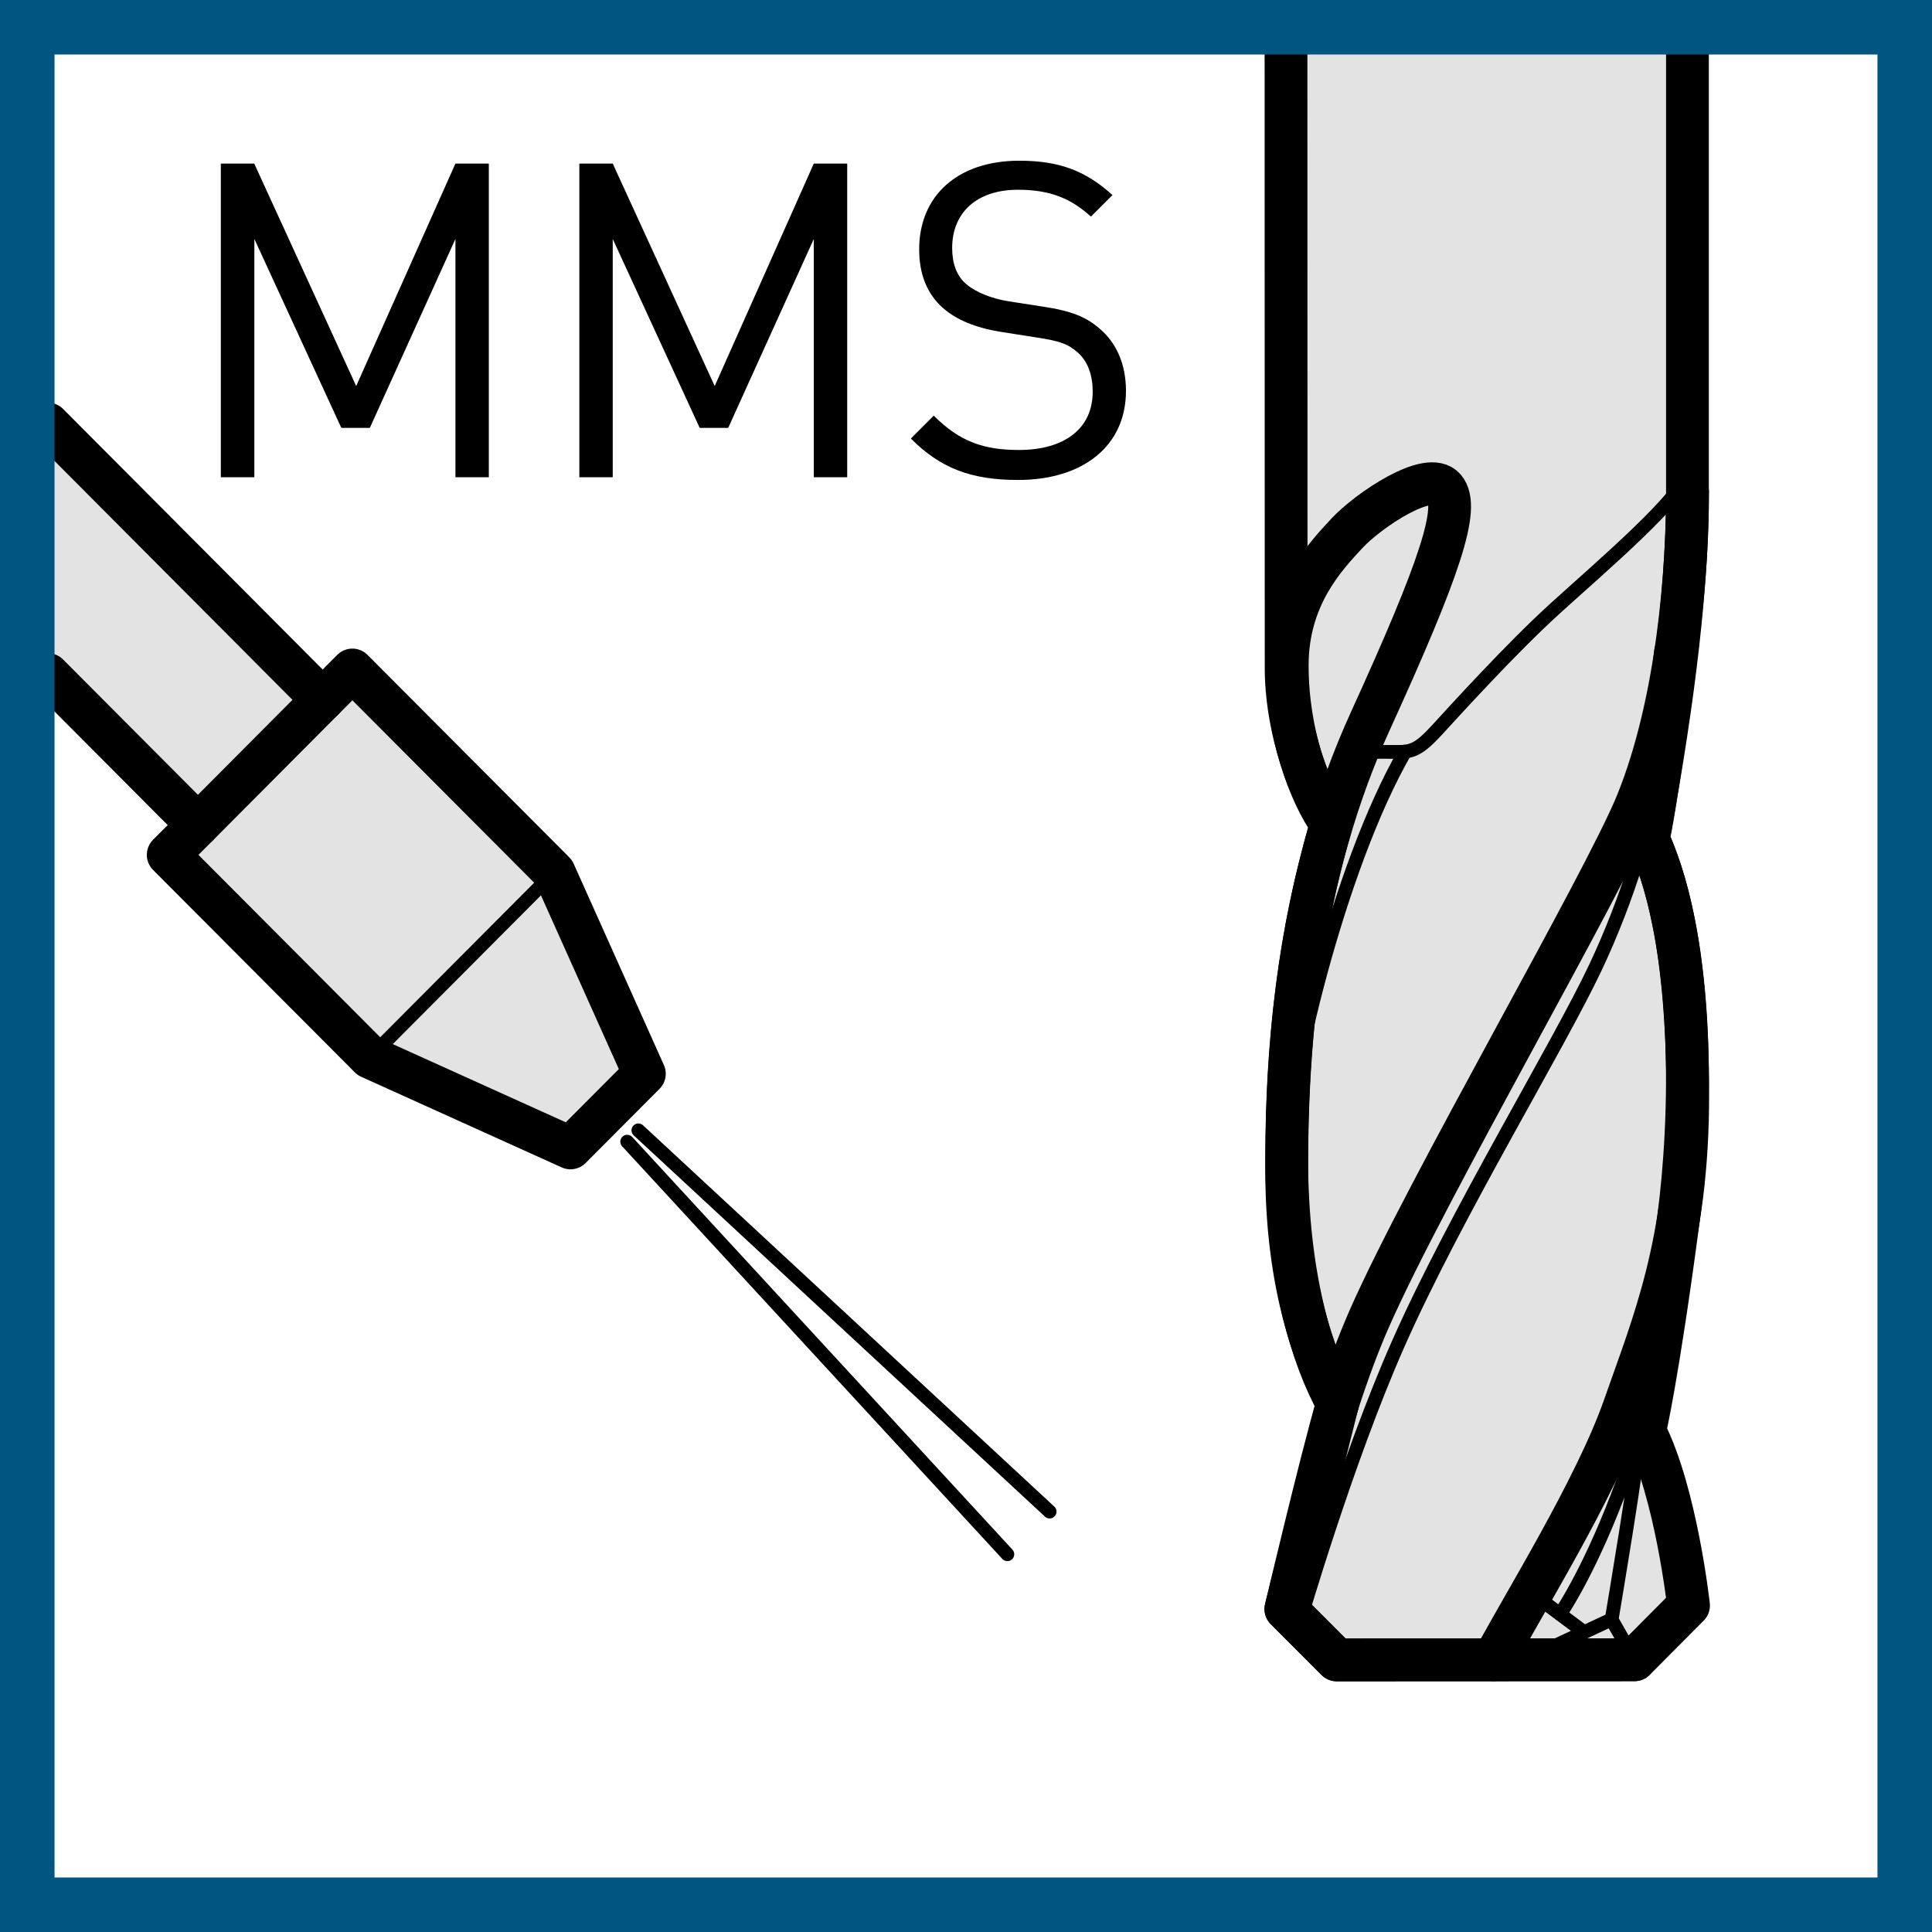
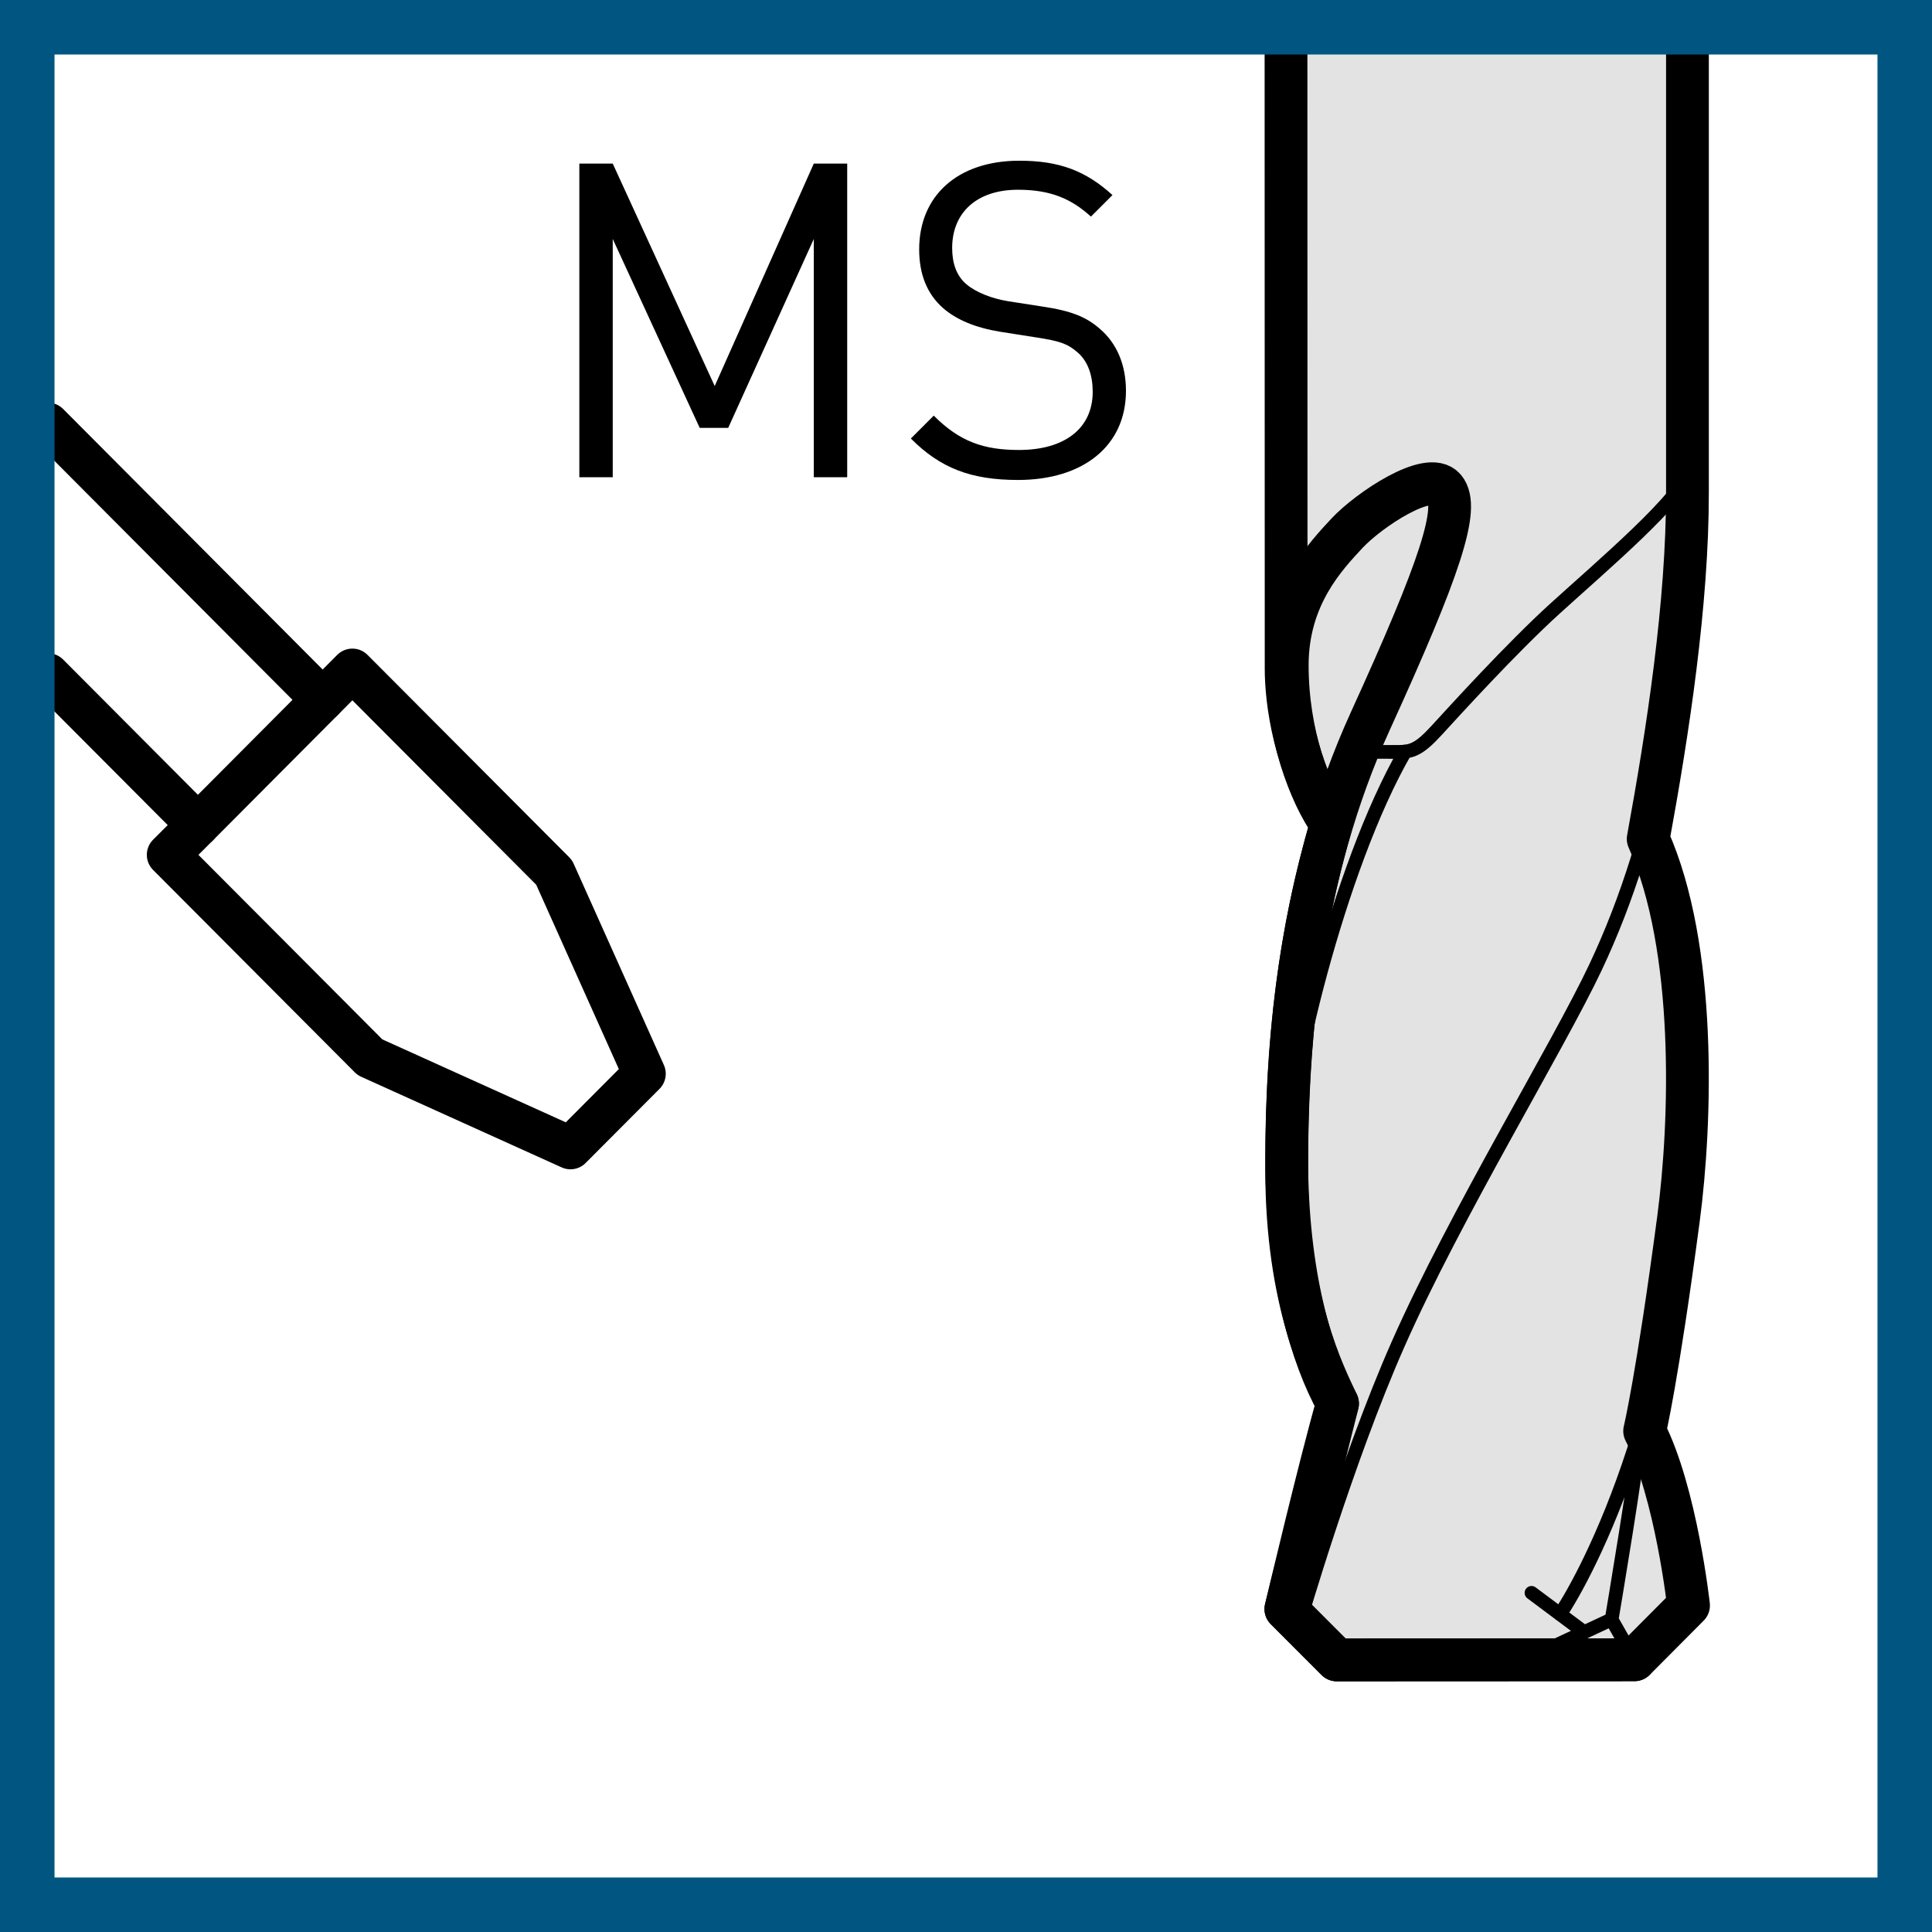
<svg xmlns="http://www.w3.org/2000/svg" version="1.1" id="Ebene_1" x="0px" y="0px" viewBox="0 0 141.73 141.73" style="enable-background:new 0 0 141.73 141.73;" xml:space="preserve">
  <style type="text/css">
	.st0{fill:#E3E3E3;}
	.st1{fill:none;stroke:#005680;stroke-width:7;}
	.st2{fill:none;stroke:#000000;stroke-width:5;}
	.st3{fill:none;stroke:#000000;stroke-width:3.85;stroke-linecap:round;stroke-linejoin:round;}
	.st4{fill:none;stroke:#000000;stroke-width:2.5;stroke-linecap:round;stroke-linejoin:round;}
	.st5{fill:#005680;}
	.st6{fill:none;stroke:#000000;stroke-width:3.85;stroke-linecap:round;stroke-linejoin:round;}
	.st7{fill:none;stroke:#000000;stroke-width:5.113;stroke-linecap:round;}
	.st8{fill:none;stroke:#000000;stroke-width:5;stroke-linecap:round;stroke-linejoin:round;}
	.st9{fill:#D0D0D0;}
	.st10{fill:none;stroke:#000000;stroke-width:2;stroke-linecap:round;stroke-linejoin:round;}
	.st11{fill:#F0F0F0;}
	.st12{fill:#FFFFFF;}
	.st13{fill:none;stroke:#000000;stroke-width:3;stroke-linecap:round;}
	.st14{fill:none;stroke:#000000;stroke-linecap:round;}
	.st15{fill:none;stroke:#000000;stroke-width:5;stroke-miterlimit:10;}
	.st16{fill:#FFFFFF;stroke:#000000;stroke-width:2;stroke-miterlimit:10;}
	.st17{fill:none;stroke:#000000;stroke-width:2;stroke-miterlimit:10;}
	.st18{fill:none;stroke:#000000;stroke-width:5;stroke-linejoin:round;}
	.st19{fill:#F0F0F0;stroke:#000000;stroke-width:2;stroke-linecap:round;stroke-linejoin:round;}
	.st20{fill:#F0F0F0;stroke:#000000;stroke-width:2;stroke-miterlimit:10;}
	.st21{fill:#E3E3E3;stroke:#000000;stroke-width:2;stroke-miterlimit:10;}
	.st22{fill:none;stroke:#000000;stroke-width:3;stroke-linecap:round;stroke-linejoin:round;}
	.st23{fill:none;stroke:#000000;stroke-width:1.016;stroke-linecap:round;stroke-linejoin:round;}
	.st24{fill:none;stroke:#D0D0D0;stroke-width:1.894;stroke-linecap:round;stroke-linejoin:round;}
	.st25{fill:none;stroke:#D0D0D0;stroke-width:0.947;stroke-linecap:round;stroke-linejoin:round;}
	.st26{fill:none;stroke:#000000;stroke-width:0.947;stroke-linecap:round;stroke-linejoin:round;}
	.st27{fill:#E3E3E3;stroke:#000000;stroke-width:4;stroke-miterlimit:10;}
	.st28{fill:none;stroke:#000000;stroke-width:1.925;stroke-linecap:round;stroke-linejoin:round;}
	.st29{fill:none;stroke:#000000;stroke-width:0.963;stroke-linecap:round;stroke-linejoin:round;}
	.st30{fill:none;stroke:#000000;stroke-width:1.923;stroke-linecap:round;stroke-linejoin:round;}
	.st31{fill:none;stroke:#000000;stroke-width:1.906;stroke-linecap:round;stroke-linejoin:round;}
	
		.st32{clip-path:url(#SVGID_00000016076978822150988330000000422119222375342493_);fill:url(#SVGID_00000096780841924613610400000013185819224865997476_);}
	.st33{fill:#E3E3E3;stroke:#000000;stroke-width:3;stroke-miterlimit:10;}
	.st34{fill:none;stroke:#000000;stroke-width:2.624;stroke-linecap:round;stroke-linejoin:round;}
	.st35{fill:none;stroke:#000000;stroke-width:1.312;stroke-linecap:round;stroke-linejoin:round;}
	.st36{fill:none;stroke:#000000;stroke-width:0.951;stroke-linecap:round;stroke-linejoin:round;}
	.st37{fill:#235684;}
	.st38{fill:none;stroke:#FFFFFF;stroke-width:3.812;stroke-linecap:round;stroke-linejoin:round;}
	.st39{fill:none;stroke:#000000;stroke-width:0.962;stroke-linecap:round;stroke-linejoin:round;}
	.st40{fill:none;stroke:#000000;stroke-width:4;stroke-linecap:round;stroke-linejoin:round;}
	.st41{fill:none;stroke:#000000;stroke-width:1.924;stroke-linecap:round;stroke-linejoin:round;}
	.st42{fill:none;stroke:#000000;stroke-width:0.962;stroke-linecap:round;stroke-linejoin:round;}
	
		.st43{clip-path:url(#SVGID_00000160910541747115908840000000414253540298691742_);fill:#E3E3E3;stroke:#000000;stroke-width:3;stroke-miterlimit:10;}
	
		.st44{clip-path:url(#SVGID_00000160910541747115908840000000414253540298691742_);fill:none;stroke:#000000;stroke-width:4;stroke-linecap:round;stroke-linejoin:round;}
	
		.st45{clip-path:url(#SVGID_00000160910541747115908840000000414253540298691742_);fill:none;stroke:#000000;stroke-width:3;stroke-linecap:round;stroke-linejoin:round;}
	
		.st46{clip-path:url(#SVGID_00000160910541747115908840000000414253540298691742_);fill:none;stroke:#000000;stroke-width:0.999;stroke-linecap:round;stroke-linejoin:round;}
	.st47{fill:none;stroke:#000000;stroke-width:0.999;stroke-linecap:round;stroke-linejoin:round;}
	.st48{fill:none;stroke:#000000;stroke-width:3.994;stroke-linejoin:round;}
	.st49{fill:none;stroke:#000000;stroke-width:0.963;}
	
		.st50{clip-path:url(#SVGID_00000177464607931961628880000006218995357329077127_);fill:url(#SVGID_00000138537735582714157340000010419323819971301565_);}
	.st51{fill:none;stroke:#000000;stroke-width:0.963;stroke-linecap:round;stroke-linejoin:round;stroke-miterlimit:10;}
	.st52{fill:#F0F0F0;stroke:#000000;stroke-width:4;stroke-linecap:round;stroke-linejoin:round;}
	.st53{fill:none;stroke:#000000;stroke-width:1.251;stroke-linecap:round;stroke-linejoin:round;stroke-miterlimit:10;}
	.st54{fill:none;stroke:#000000;stroke-width:1.251;stroke-linecap:round;stroke-linejoin:round;}
	.st55{fill:none;stroke:#000000;stroke-width:2.502;stroke-linecap:round;stroke-linejoin:round;stroke-miterlimit:2;}
	.st56{fill:none;stroke:#000000;stroke-width:1.251;stroke-linecap:round;stroke-linejoin:round;stroke-miterlimit:2;}
	.st57{fill:none;stroke:#000000;stroke-width:0.982;stroke-linecap:round;stroke-linejoin:round;stroke-miterlimit:10;}
	.st58{fill:none;stroke:#000000;stroke-width:0.982;stroke-linecap:round;stroke-linejoin:round;}
	.st59{fill:none;stroke:#000000;stroke-width:1.963;stroke-linecap:round;stroke-linejoin:round;}
	.st60{fill:none;stroke:#000000;stroke-width:3;stroke-linejoin:round;}
	.st61{fill:none;stroke:#000000;stroke-width:1.322;stroke-linecap:round;stroke-linejoin:round;}
	.st62{fill:none;stroke:#000000;stroke-width:1.311;stroke-linecap:round;stroke-linejoin:round;}
	.st63{fill:none;stroke:#000000;stroke-width:2.098;stroke-linecap:round;stroke-linejoin:round;}
	.st64{fill:none;stroke:#000000;stroke-width:1.049;stroke-linecap:round;stroke-linejoin:round;}
	.st65{fill:#E3E3E3;stroke:#000000;stroke-width:2.098;stroke-linecap:round;stroke-linejoin:round;}
	.st66{fill:none;stroke:#000000;stroke-width:1.039;stroke-linecap:round;stroke-linejoin:round;}
	.st67{fill:none;stroke:#000000;stroke-width:2.078;stroke-linecap:round;stroke-linejoin:round;}
	.st68{fill:none;stroke:#000000;stroke-width:3.138;stroke-linecap:round;stroke-linejoin:round;}
	.st69{fill:none;stroke:#000000;stroke-width:1.007;stroke-linecap:round;stroke-linejoin:round;}
	.st70{fill:none;stroke:#000000;stroke-width:1.017;stroke-linecap:round;stroke-linejoin:round;}
	.st71{fill:none;stroke:#235684;stroke-width:8.137;}
	.st72{clip-path:url(#SVGID_00000062913009805274962670000008533307063217922981_);fill:#E3E3E3;}
	
		.st73{clip-path:url(#SVGID_00000062913009805274962670000008533307063217922981_);fill:none;stroke:#000000;stroke-width:3;stroke-linecap:round;stroke-linejoin:round;}
	
		.st74{clip-path:url(#SVGID_00000062913009805274962670000008533307063217922981_);fill:none;stroke:#000000;stroke-width:1.028;stroke-linecap:round;stroke-linejoin:round;}
	.st75{fill:none;stroke:#000000;stroke-width:1.028;stroke-linecap:round;stroke-linejoin:round;}
	.st76{clip-path:url(#SVGID_00000170272210270776222480000017345109846801043096_);fill:#E3E3E3;}
	
		.st77{clip-path:url(#SVGID_00000170272210270776222480000017345109846801043096_);fill:none;stroke:#000000;stroke-width:3;stroke-linecap:round;stroke-linejoin:round;}
	
		.st78{clip-path:url(#SVGID_00000170272210270776222480000017345109846801043096_);fill:none;stroke:#000000;stroke-width:1.028;stroke-linecap:round;stroke-linejoin:round;}
	.st79{clip-path:url(#SVGID_00000047025145442986474420000004647950324904775302_);fill:#E3E3E3;}
	
		.st80{clip-path:url(#SVGID_00000047025145442986474420000004647950324904775302_);fill:none;stroke:#000000;stroke-width:3;stroke-linecap:round;stroke-linejoin:round;}
	
		.st81{clip-path:url(#SVGID_00000047025145442986474420000004647950324904775302_);fill:none;stroke:#000000;stroke-width:1.028;stroke-linecap:round;stroke-linejoin:round;}
	.st82{clip-path:url(#SVGID_00000007392598708735578590000015774491871878511802_);fill:#E3E3E3;}
	
		.st83{clip-path:url(#SVGID_00000007392598708735578590000015774491871878511802_);fill:none;stroke:#000000;stroke-width:3;stroke-linecap:round;stroke-linejoin:round;}
	
		.st84{clip-path:url(#SVGID_00000007392598708735578590000015774491871878511802_);fill:none;stroke:#000000;stroke-width:1.028;stroke-linecap:round;stroke-linejoin:round;}
	.st85{clip-path:url(#SVGID_00000125587736024316199970000017312029372617137309_);fill:#E3E3E3;}
	
		.st86{clip-path:url(#SVGID_00000125587736024316199970000017312029372617137309_);fill:none;stroke:#000000;stroke-width:3;stroke-linecap:round;stroke-linejoin:round;}
	
		.st87{clip-path:url(#SVGID_00000125587736024316199970000017312029372617137309_);fill:none;stroke:#000000;stroke-width:1.028;stroke-linecap:round;stroke-linejoin:round;}
	.st88{clip-path:url(#SVGID_00000013162887600602964310000006533727096392874368_);fill:#E3E3E3;}
	
		.st89{clip-path:url(#SVGID_00000013162887600602964310000006533727096392874368_);fill:none;stroke:#000000;stroke-width:3;stroke-linecap:round;stroke-linejoin:round;}
	
		.st90{clip-path:url(#SVGID_00000013162887600602964310000006533727096392874368_);fill:none;stroke:#000000;stroke-width:1.028;stroke-linecap:round;stroke-linejoin:round;}
	.st91{clip-path:url(#SVGID_00000013152160692235798750000005412609196175763346_);fill:#E3E3E3;}
	
		.st92{clip-path:url(#SVGID_00000013152160692235798750000005412609196175763346_);fill:none;stroke:#000000;stroke-width:3;stroke-linecap:round;stroke-linejoin:round;}
	
		.st93{clip-path:url(#SVGID_00000013152160692235798750000005412609196175763346_);fill:none;stroke:#000000;stroke-width:1.028;stroke-linecap:round;stroke-linejoin:round;}
	.st94{clip-path:url(#SVGID_00000053518792259052411990000004681648605558736293_);fill:#E3E3E3;}
	
		.st95{clip-path:url(#SVGID_00000053518792259052411990000004681648605558736293_);fill:none;stroke:#000000;stroke-width:3;stroke-linecap:round;stroke-linejoin:round;}
	
		.st96{clip-path:url(#SVGID_00000053518792259052411990000004681648605558736293_);fill:none;stroke:#000000;stroke-width:1.028;stroke-linecap:round;stroke-linejoin:round;}
	.st97{clip-path:url(#SVGID_00000004524204417809647440000003316972272139672996_);fill:#E3E3E3;}
	
		.st98{clip-path:url(#SVGID_00000004524204417809647440000003316972272139672996_);fill:none;stroke:#000000;stroke-width:3;stroke-linecap:round;stroke-linejoin:round;}
	
		.st99{clip-path:url(#SVGID_00000004524204417809647440000003316972272139672996_);fill:none;stroke:#000000;stroke-width:1.028;stroke-linecap:round;stroke-linejoin:round;}
</style>
  <path class="st0" d="M94.34,2.37l0.01,46.69c0,2.42,0.61,7.08,3.31,11.39c-2.32,8.07-3.27,15.65-3.27,25.38  c0,9.72,2.71,14.94,3.73,17.14l-3.79,15.07l3.73,3.73l21.85-0.01l3.96-3.98c0,0-0.91-8.27-3.22-12.8c0,0,0.92-3.79,2.48-15.55  c0.95-7.16,1.35-19.91-2.22-27.89c1.43-7.81,2.89-17.26,2.88-25.46V2.35" />
  <path class="st68" d="M94.34,2.37l0.01,46.69c0,2.42,0.61,7.08,3.31,11.39c-2.32,8.07-3.27,15.65-3.27,25.38  c0,9.72,2.71,14.94,3.73,17.14l-3.79,15.07l3.73,3.73l21.85-0.01l3.96-3.98c0,0-0.91-8.27-3.22-12.8c0,0,0.92-3.79,2.48-15.55  c0.95-7.16,1.35-19.91-2.22-27.89c1.43-7.81,2.89-17.26,2.88-25.46V2.35" />
-   <path class="st68" d="M123.8,36.08c0,5.53-0.68,15.34-3.71,22.82c-2.42,5.95-15.43,28.3-19.62,37.79c-0.86,1.95-1.65,4.12-2.35,6.29  " />
  <path class="st69" d="M94.37,85.09c-0.01-5.26,3.8-21.47,8.72-29.97 M99.57,55.16c0,0,1.91-0.01,2.97,0c1.05,0,1.58-0.2,2.84-1.57  c1.26-1.37,5.46-6.01,8.71-8.96c3.25-2.96,9.71-8.44,9.71-10.12 M123.8,36.09c0.01,12.86-2.04,24.89-6.76,34.88  c-2.74,5.81-10.28,18.14-14.47,27.62c-3.81,8.61-7.24,20.45-7.24,20.45" />
-   <path class="st68" d="M109.58,121.76c2.13-4.01,7.47-12.55,9.57-18.55c2.1-6.01,4.67-11.98,4.66-22.9c0-10.93-1.69-16.07-2.91-18.76  c0.42-1.53,1.76-11.14,2.01-13.66" />
  <path class="st69" d="M118.23,118.8c0,0,2.07-12.25,2.07-13.83 M123.82,80.3c0.01,21.57-7.49,35.34-9.38,38.12 M116.22,119.74  l-3.87-2.89 M119.9,121.75l-1.68-2.95l-6.31,2.95" />
  <path class="st68" d="M97.66,60.44c-1.58-2.21-3.23-6.58-3.23-11.64c0-5.06,2.83-8.01,4.4-9.7c1.58-1.68,5.98-4.64,7.14-3.26  c1.16,1.37-0.31,5.8-5.45,17.07c-5.14,11.28-6.13,23.39-6.13,32.03c0,8.64,1.85,14.65,3.73,18.02c-1.24,4.29-3.79,15.07-3.79,15.07  l3.73,3.74l21.84-0.01" />
-   <polyline class="st0" points="3.52,49.49 14.52,60.53 12.34,62.71 27.14,77.56 41.85,84.21 47.27,78.77 40.65,64 25.85,49.15   23.67,51.34 3.52,31.11 " />
  <polyline class="st68" points="3.52,49.49 14.52,60.53 12.34,62.71 27.14,77.56 41.85,84.21 47.27,78.77 40.65,64 25.85,49.15   23.67,51.34 3.52,31.11 " />
  <line class="st68" x1="23.68" y1="51.33" x2="14.52" y2="60.53" />
-   <path class="st69" d="M46.01,83.75l27.89,30.27 M46.83,82.92L77,110.89 M40.65,64L27.14,77.56" />
  <g>
-     <path d="M33.41,35.01V17.53l-6.28,13.86h-2.09l-6.38-13.86v17.48H16.2V12h2.45l7.48,16.32L33.41,12h2.45v23.01H33.41z" />
    <path d="M59.7,35.01V17.53l-6.28,13.86h-2.09l-6.38-13.86v17.48h-2.45V12h2.45l7.48,16.32L59.7,12h2.45v23.01H59.7z" />
    <path d="M74.68,35.21c-3.45,0-5.7-0.87-7.86-3.04l1.68-1.68c1.9,1.91,3.67,2.52,6.25,2.52c3.35,0,5.41-1.58,5.41-4.27   c0-1.2-0.35-2.23-1.1-2.88c-0.74-0.65-1.32-0.84-3-1.1l-2.67-0.42c-1.8-0.29-3.22-0.87-4.22-1.75c-1.16-1.03-1.74-2.46-1.74-4.3   c0-3.91,2.8-6.5,7.35-6.5c2.93,0,4.87,0.74,6.83,2.52l-1.58,1.58c-1.42-1.29-2.93-1.97-5.35-1.97c-3.06,0-4.83,1.71-4.83,4.27   c0,1.13,0.32,2.04,1.03,2.65s1.9,1.07,3.09,1.26l2.51,0.39c2.16,0.32,3.22,0.78,4.19,1.62c1.26,1.07,1.93,2.65,1.93,4.56   C82.6,32.72,79.45,35.21,74.68,35.21z" />
  </g>
  <g>
    <path class="st5" d="M137.73,4v133.73H4V4H137.73 M141.73,0H0v141.73h141.73V0L141.73,0z" />
  </g>
</svg>